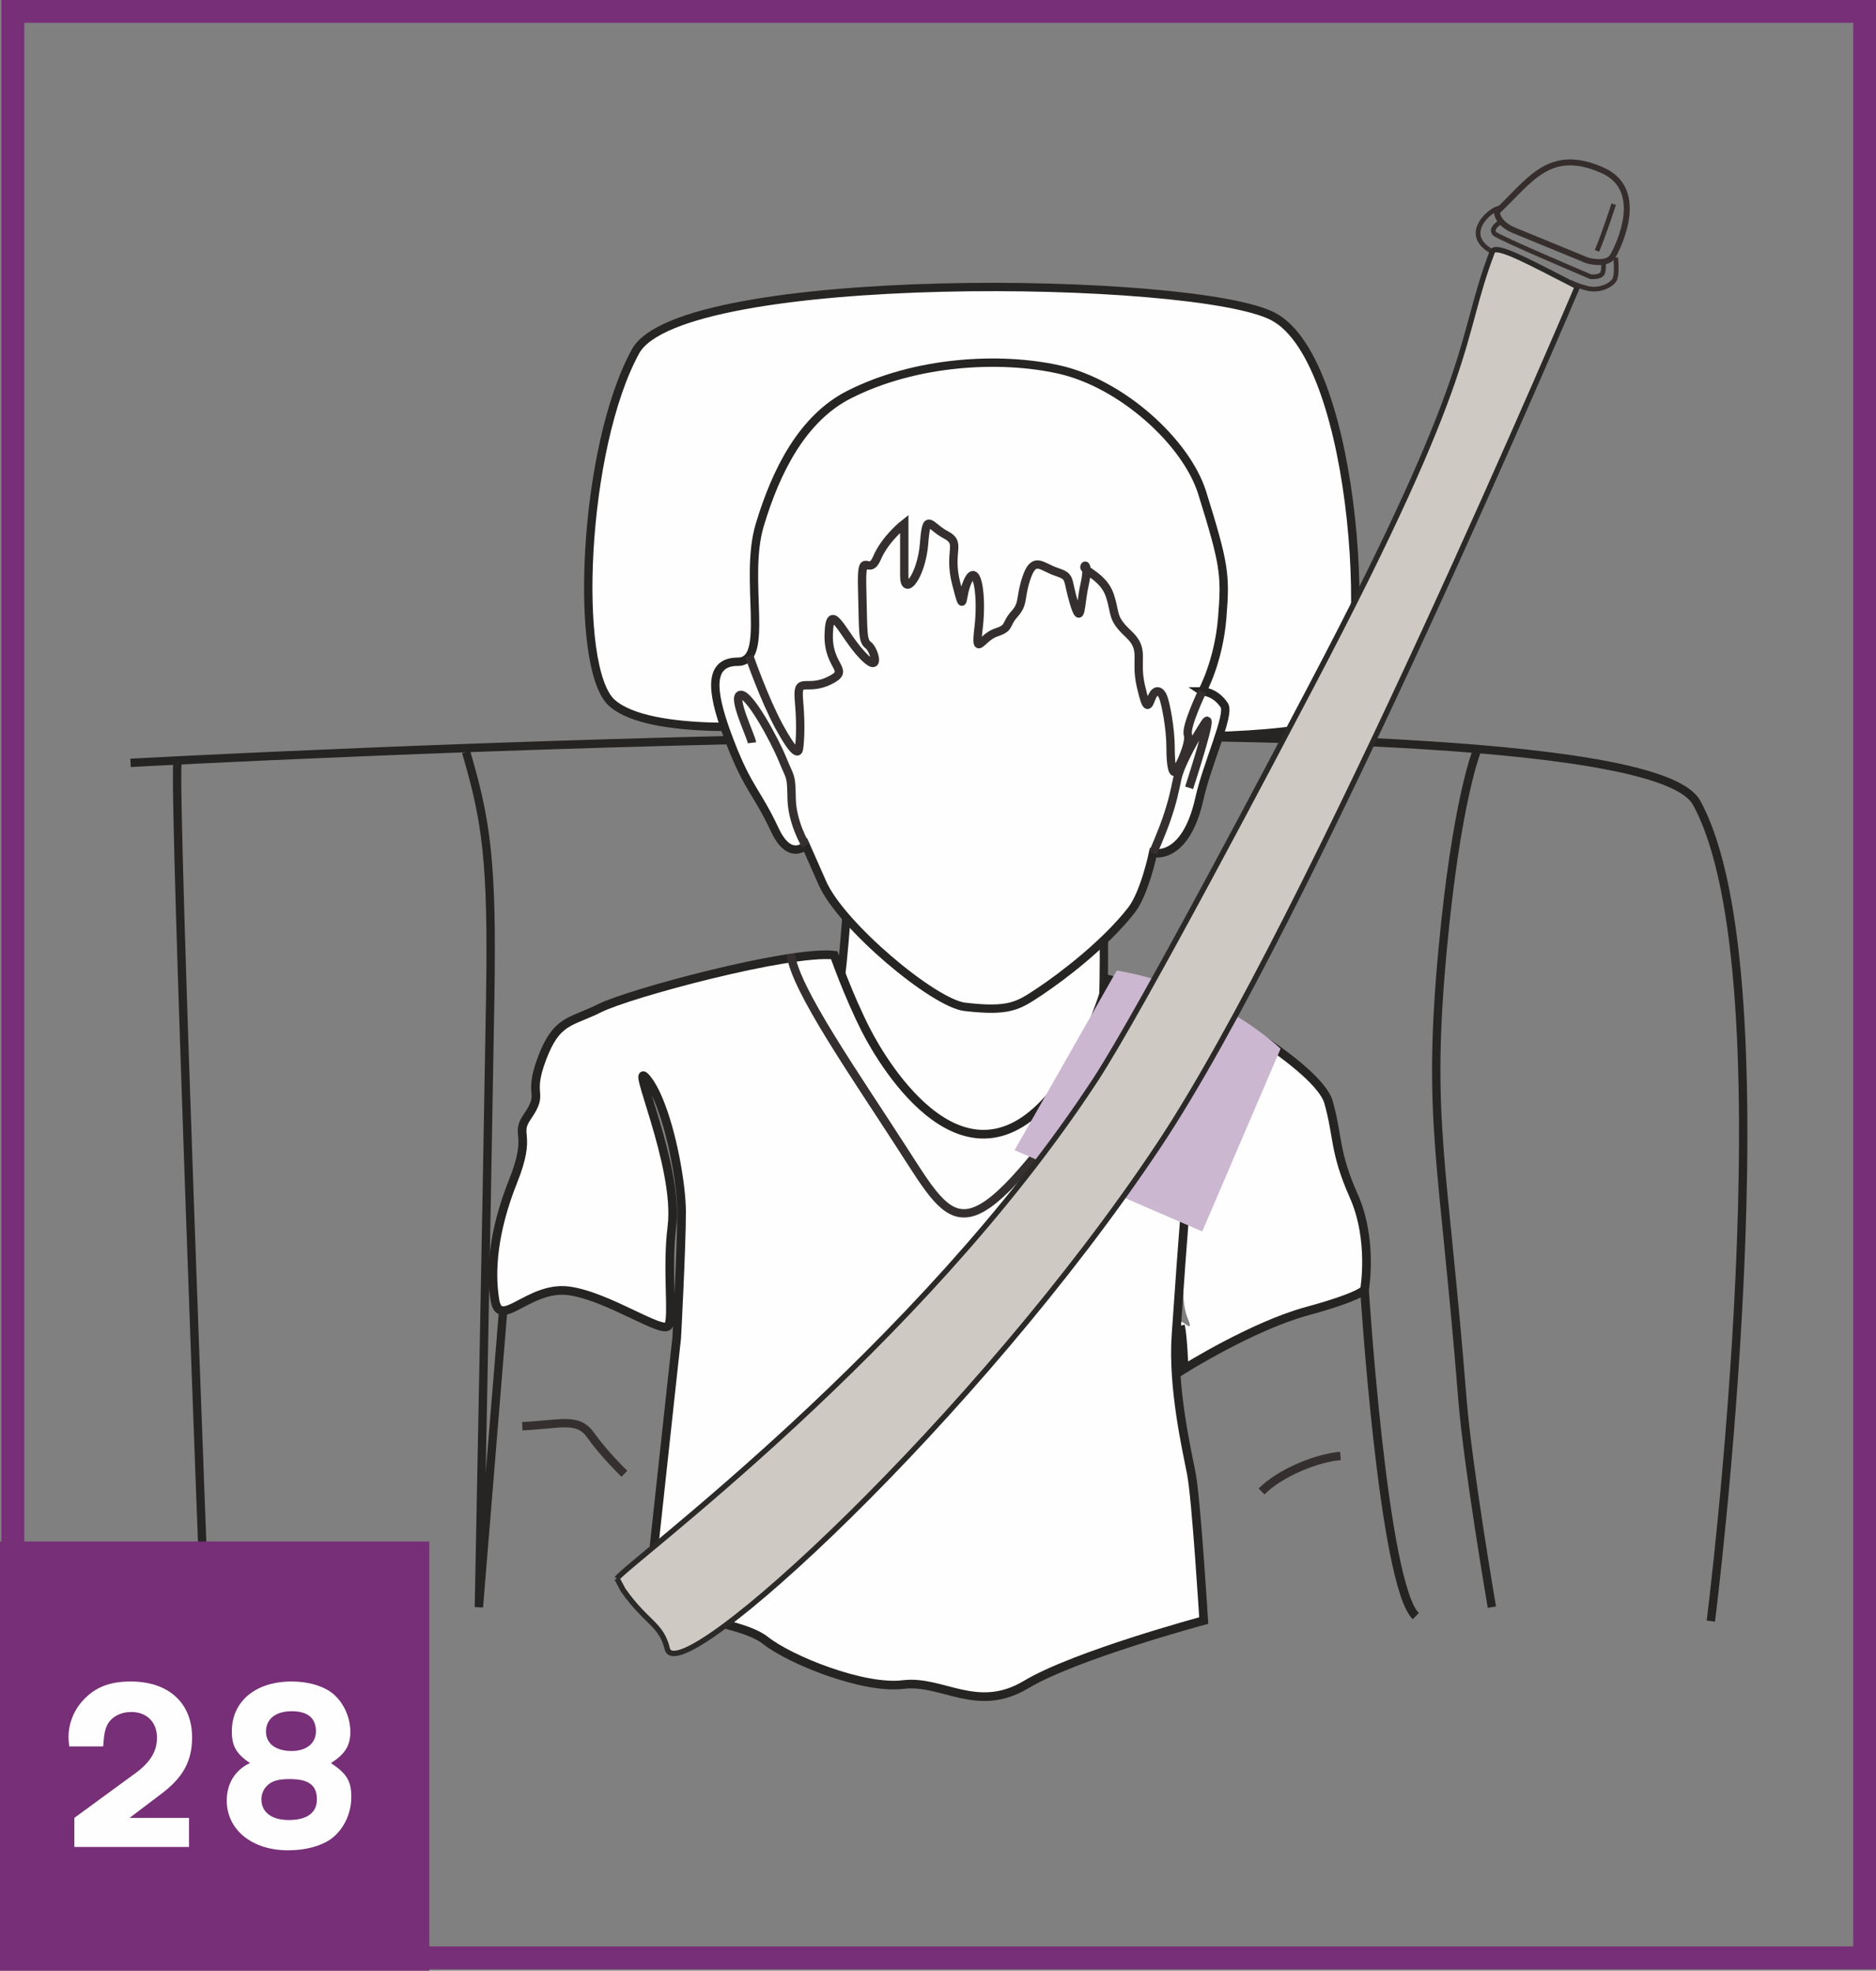
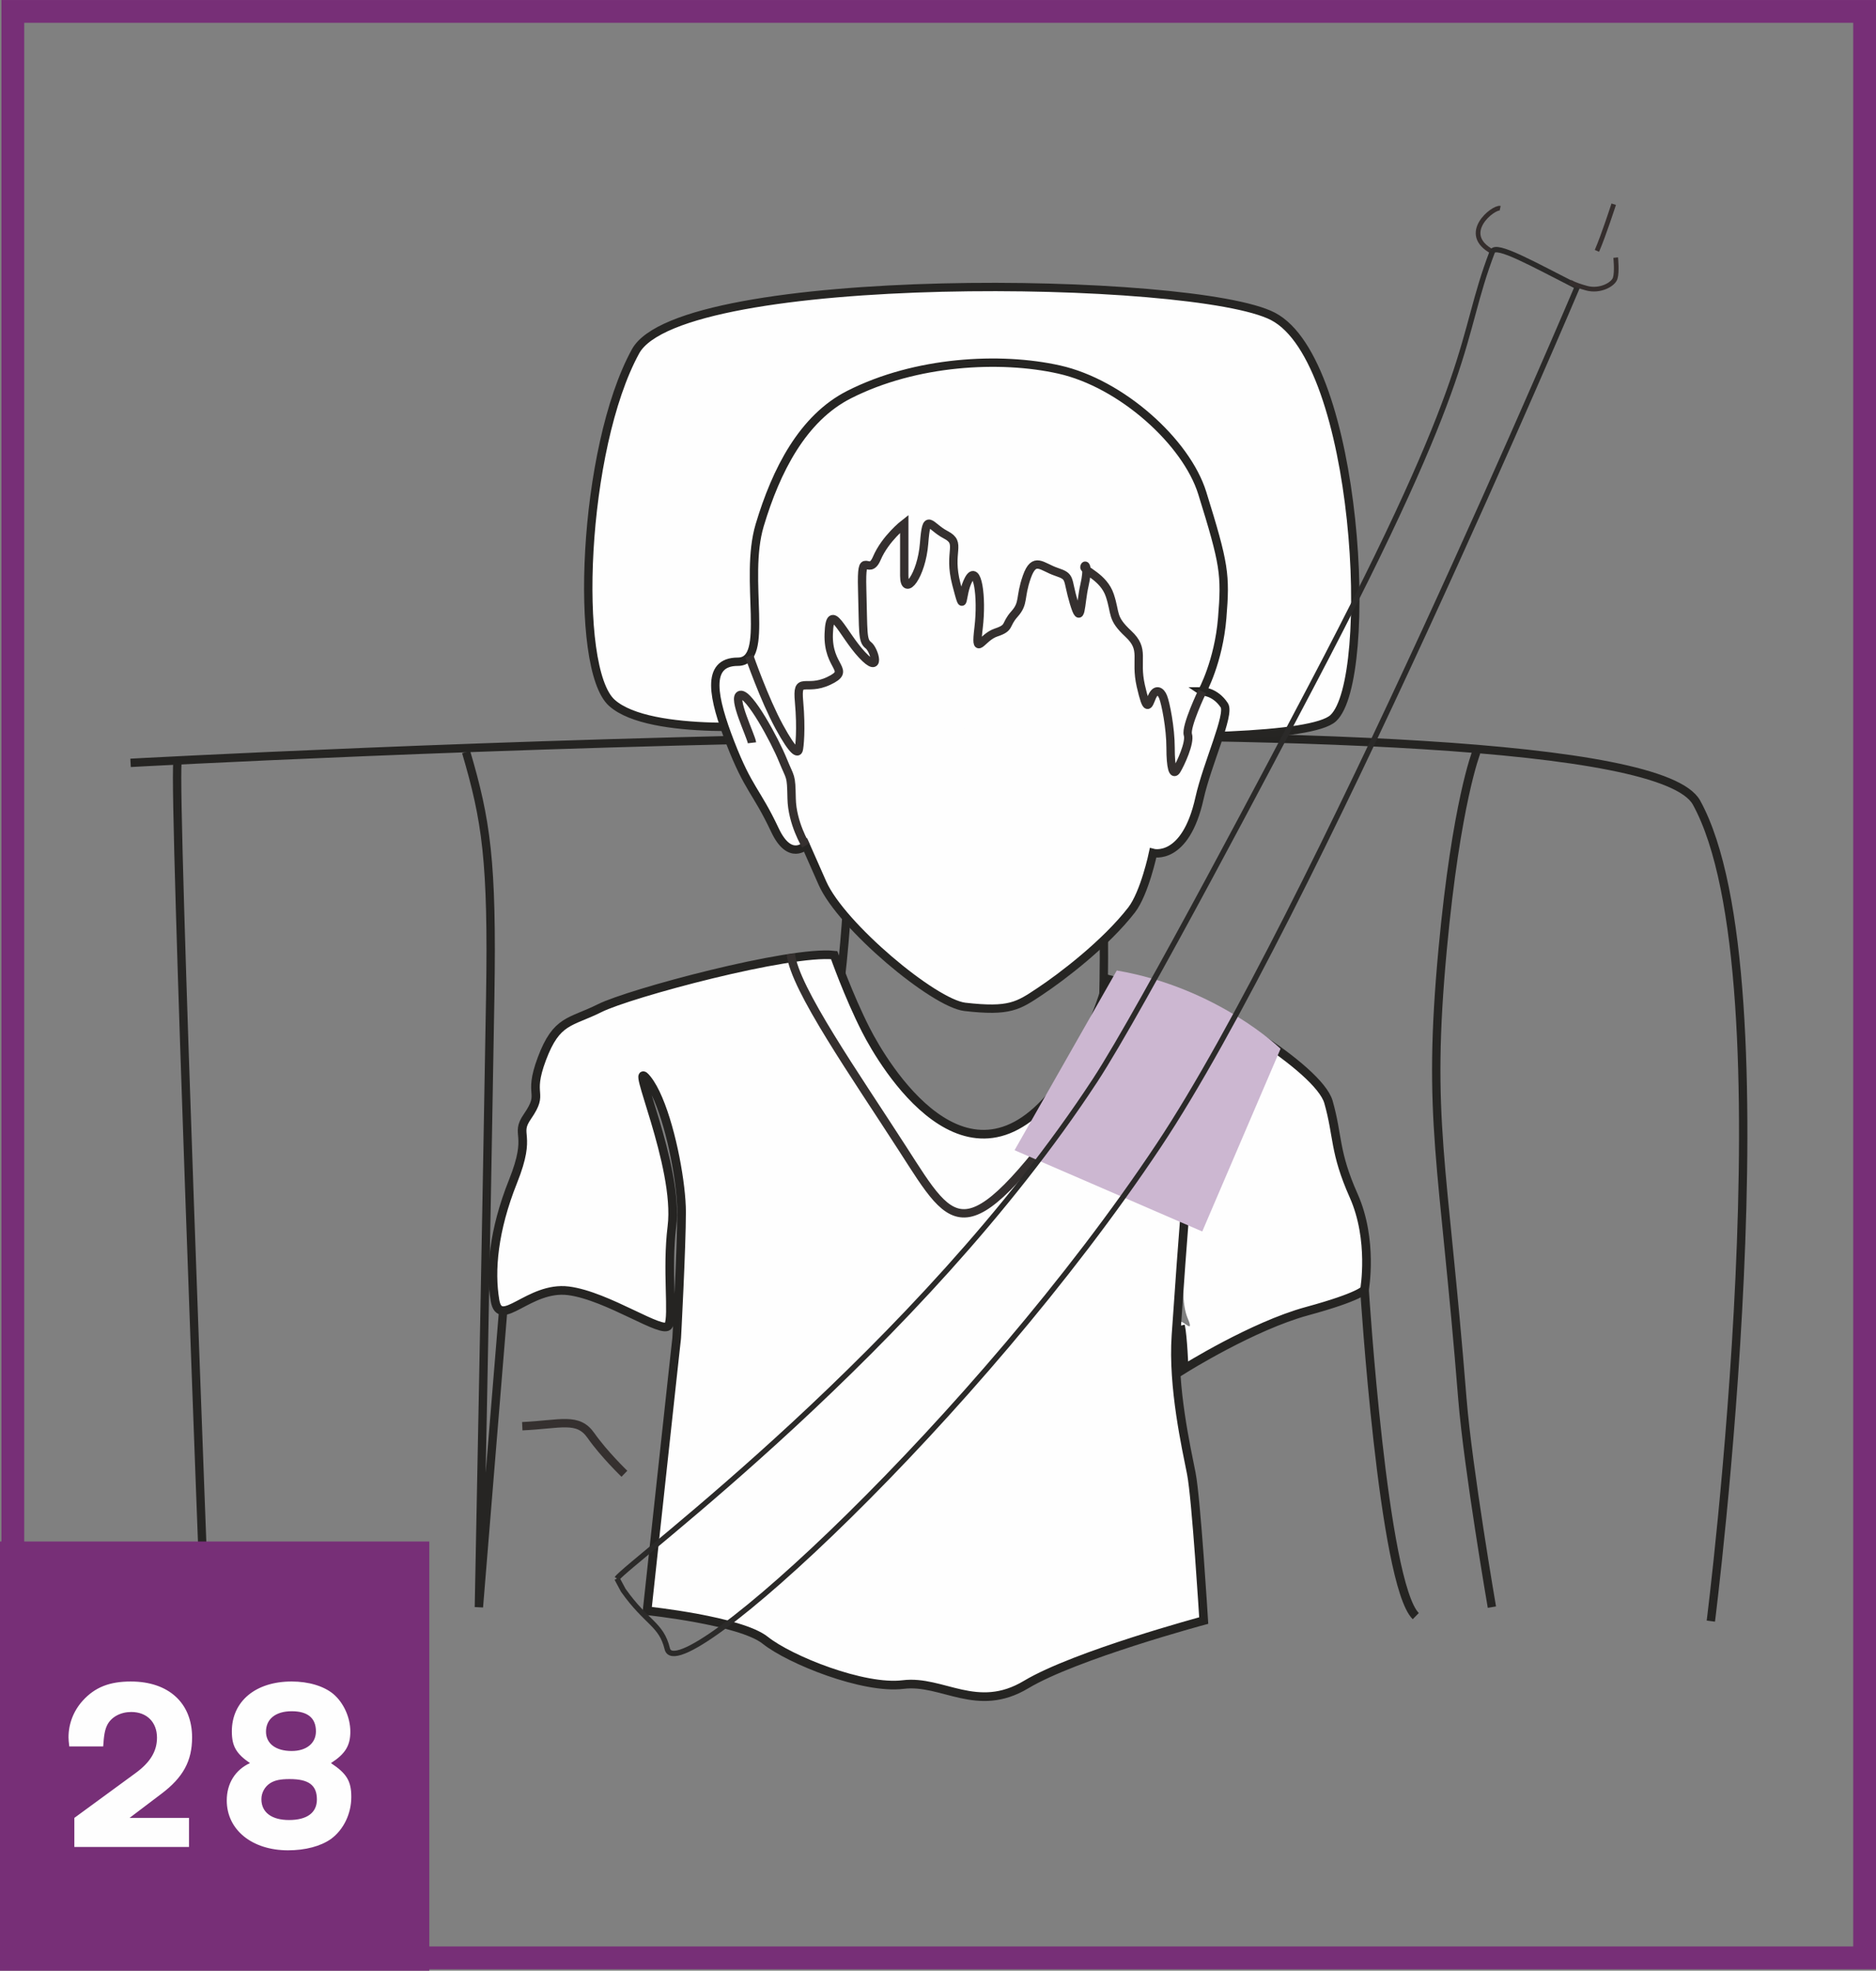
<svg xmlns="http://www.w3.org/2000/svg" xml:space="preserve" width="29.042mm" height="30.513mm" version="1.1" style="shape-rendering:geometricPrecision; text-rendering:geometricPrecision; image-rendering:optimizeQuality; fill-rule:evenodd; clip-rule:evenodd" viewBox="0 0 3112.91 3270.53">
  <rect x="0" y="0" width="3112.91" height="3270.53" fill="#808080" stroke="none" />
  <defs>
    <style type="text/css">
   
    .str8 {stroke:#772F77;stroke-width:37.81;stroke-miterlimit:4}
    .str5 {stroke:#35302F;stroke-width:13.87;stroke-miterlimit:10}
    .str1 {stroke:#262523;stroke-width:13.87;stroke-miterlimit:10}
    .str3 {stroke:#262523;stroke-width:13.87;stroke-miterlimit:10}
    .str0 {stroke:#252422;stroke-width:13.87;stroke-miterlimit:10}
    .str4 {stroke:#252422;stroke-width:14.36;stroke-miterlimit:10}
    .str6 {stroke:#2B2A29;stroke-width:8.98;stroke-miterlimit:2.613}
    .str7 {stroke:#352E2D;stroke-width:9.85;stroke-miterlimit:2.613}
    .str2 {stroke:#352E2D;stroke-width:7.76;stroke-miterlimit:2.613}
    .fil2 {fill:none}
    .fil0 {fill:none;fill-rule:nonzero}
    .fil1 {fill:#FEFEFE}
    .fil5 {fill:#CFC9C4}
    .fil4 {fill:#CCB7D1}
    .fil3 {fill:#FEFEFE;fill-rule:nonzero}
    .fil6 {fill:#772F77;fill-rule:nonzero}
   
  </style>
  </defs>
  <g id="Слой_x0020_1">
    <path class="fil0 str0" d="M2838.85 2690.38c0,0 135.46,-1069.54 -23.82,-1358.5 -111.35,-201.7 -2598.38,-65.88 -2598.38,-65.88" />
    <path class="fil1 str1" d="M1299.49 1202.57c0,0 -220.78,21.16 -284.32,-36.28 -63.69,-57.44 -48.72,-422.48 39.37,-583.15 75.25,-137.15 928.08,-125.77 1057.79,-58.05 142.5,74.22 169.3,602.16 99.97,666.71 -69.25,64.55 -912.81,10.77 -912.81,10.77z" />
    <path class="fil2 str2" d="M2489.27 345.52c-11.24,-2.4 -68.04,42.39 -13,72.14" />
    <path class="fil2 str2" d="M2649.84 416.29c11.28,-25.98 27.84,-77.42 27.84,-77.42" />
    <path class="fil1" d="M1424.28 823.28c3.01,0 5.42,2.48 5.42,5.39 0,3.01 -2.41,5.5 -5.42,5.5 -3.13,0 -5.53,-2.49 -5.53,-5.5 0,-2.92 2.4,-5.39 5.53,-5.39z" />
    <path class="fil1" d="M1708.88 832.23c-3.01,0 -5.53,2.4 -5.53,5.38 0,3.02 2.52,5.5 5.53,5.5 3.09,0 5.57,-2.48 5.57,-5.5 0,-2.98 -2.49,-5.38 -5.57,-5.38z" />
-     <path class="fil3" d="M1406.04 1497.03c0,0 -5.86,109.35 -21.66,207.28 -14.05,88.07 364.78,402.58 436.88,64.69 13.73,-64.79 10.1,-235.71 10.1,-235.71l-425.31 -36.25z" />
+     <path class="fil3" d="M1406.04 1497.03l-425.31 -36.25z" />
    <path class="fil0 str3" d="M1406.04 1497.03c0,0 -5.86,109.35 -21.66,207.28 -14.05,88.07 364.78,402.58 436.88,64.69 13.73,-64.79 10.1,-235.71 10.1,-235.71l-425.31 -36.25z" />
    <path class="fil3" d="M1839.13 1625.21c0,0 58.74,15.77 107.77,23.97 48.89,8.19 241.07,122.38 257.45,179.6 16.27,57.16 9.2,82.13 41.89,155.65 32.62,73.46 17.95,155.69 17.95,155.69 0,0 -5.93,11.43 -95.76,35.92 -89.89,24.53 -203.58,95.77 -203.58,95.77 0,0 -2,-53.99 -5.99,-71.85 -4.75,-20.9 25.93,20.62 11.99,-11.96 -20.23,-47.53 5.96,-161.65 5.96,-281.37 0,-41.63 -14.87,154.25 -25.47,309.75 -5.82,85.43 17.25,187.33 25.47,229.08 8.16,41.52 20.55,243.98 20.55,243.98 0,0 -212.95,57.27 -294.66,106.19 -81.62,49.04 -138.81,-8.11 -204.15,0 -65.38,8.23 -187.87,-40.81 -228.75,-73.45 -40.88,-32.73 -196.06,-48.96 -196.06,-48.96 0,0 49.04,-453.77 49.04,-451.58 0,2.23 8.16,-152.95 8.16,-210.14 0,-45.69 -15.66,-133.35 -38.69,-187.41 -5.71,-13.54 -11.96,-25 -18.5,-33.15 -32.65,-40.88 53.92,143.33 41.17,244.89 -8.87,71.12 2.58,147.49 -5.56,163.83 -8.16,16.35 -100.98,-49.28 -166.29,-57.47 -65.38,-8.19 -113.51,64.91 -121.71,15.92 -8.22,-49.01 -2.69,-115.86 29.93,-197.57 32.72,-81.65 1.54,-75.47 23.97,-107.76 29.27,-42.64 -0.61,-30.43 23.92,-95.8 24.53,-65.31 46.8,-59.31 95.8,-83.81 48.99,-24.61 315.64,-96.2 389.21,-88.04 0,0 23.45,66.96 52.55,124.14 29.1,57.18 168.9,293.16 318.6,95.59 53.12,-70.12 83.8,-179.61 83.8,-179.61z" />
    <path class="fil0 str4" d="M1976.82 1906.62c0,-41.63 -14.87,154.25 -25.47,309.75 -5.82,85.43 17.25,187.33 25.47,229.08 8.16,41.52 20.55,243.98 20.55,243.98 0,0 -212.95,57.27 -294.66,106.19 -81.62,49.04 -138.81,-8.11 -204.15,0 -65.38,8.23 -187.87,-40.81 -228.75,-73.45 -40.88,-32.73 -196.06,-48.96 -196.06,-48.96 0,0 49.04,-453.77 49.04,-451.58 0,2.23 8.16,-152.95 8.16,-210.14 0,-45.69 -15.66,-133.35 -38.69,-187.41 -5.71,-13.54 -11.96,-25 -18.5,-33.15 -32.65,-40.88 53.92,143.33 41.17,244.89 -8.87,71.12 2.58,147.49 -5.56,163.83 -8.16,16.35 -100.98,-49.28 -166.29,-57.47 -65.38,-8.19 -113.51,64.91 -121.71,15.92 -8.25,-49.01 -2.69,-115.86 29.93,-197.57 32.72,-81.65 1.54,-75.47 23.97,-107.76 29.27,-42.64 -0.61,-30.43 23.92,-95.8 24.53,-65.31 46.8,-59.31 95.8,-83.81 48.99,-24.61 315.64,-96.2 389.21,-88.04 0,0 23.45,66.96 52.55,124.14 29.1,57.18 168.9,293.16 318.6,95.59 53.12,-70.12 83.8,-179.61 83.8,-179.61 0,0 58.74,15.77 107.77,23.97 48.89,8.19 241.07,122.38 257.45,179.6 16.27,57.16 9.2,82.13 41.89,155.65 32.62,73.46 17.95,155.69 17.95,155.69 0,0 -5.93,11.43 -95.76,35.92 -89.89,24.53 -203.58,95.77 -203.58,95.77 0,0 -2,-53.99 -5.99,-71.85" />
    <path class="fil3" d="M1994.92 1147.39c0,0 21.37,0 36.6,23.1 10.02,15.08 -28.38,96.81 -41.17,154.24 -23.38,105.26 -77.01,90.82 -77.01,90.82 0,0 -13.93,66.38 -35.7,94.66 -43.36,55.89 -115.81,111.07 -152.13,135.14 -36.25,24.17 -50.29,34.05 -124.34,25.61 -51.65,-5.88 -205.08,-134.38 -236.47,-205.32 -15.95,-36.22 -27.65,-62.62 -27.65,-62.62 0,0 -26.58,26.98 -51.19,-25.47 -31.15,-66.13 -43.83,-66.96 -74.03,-144.84 -28.67,-74.11 -41.92,-134.53 12.5,-134.53 54.42,0 9.09,-135.96 36.28,-226.7 27.12,-90.6 71.16,-177.56 148.51,-216.72 110.27,-55.93 250.55,-63.4 348.26,-41.52 103.24,23.02 211.16,120.15 237.55,204.93 36.89,118.65 39.02,135 33.12,207.45 -5.93,72.56 -33.12,121.78 -33.12,121.78z" />
    <path class="fil0 str3" d="M1994.92 1147.39c0,0 21.37,0 36.6,23.1 10.02,15.08 -28.38,96.81 -41.17,154.24 -23.38,105.26 -77.01,90.82 -77.01,90.82 0,0 -13.93,66.38 -35.7,94.66 -43.36,55.89 -115.81,111.07 -152.13,135.14 -36.25,24.17 -50.29,34.05 -124.34,25.61 -51.65,-5.88 -205.08,-134.38 -236.47,-205.32 -15.95,-36.22 -27.65,-62.62 -27.65,-62.62 0,0 -26.58,26.98 -51.19,-25.47 -31.15,-66.13 -43.83,-66.96 -74.03,-144.84 -28.67,-74.11 -41.92,-134.53 12.5,-134.53 54.42,0 9.09,-135.96 36.28,-226.7 27.12,-90.6 71.16,-177.56 148.51,-216.72 110.27,-55.93 250.55,-63.4 348.26,-41.52 103.24,23.02 211.16,120.15 237.55,204.93 36.89,118.65 39.02,135 33.12,207.45 -5.93,72.56 -33.12,121.78 -33.12,121.78z" />
    <path class="fil0 str5" d="M1994.92 1147.39c0,0 -27.91,58.33 -23.82,71.84 4.09,13.47 -12.36,48.43 -18.53,58.66 -6.14,10.28 -10.2,-4.13 -10.2,-36.96 0,-32.95 -8.23,-74.04 -12.39,-84.28 -4.06,-10.24 -12.25,-14.41 -18.5,0 -6.11,14.37 -8.19,26.66 -18.5,-18.46 -10.24,-45.23 7.97,-59.64 -20.7,-86.36 -28.59,-26.66 -20.4,-32.87 -30.71,-63.72 -10.17,-30.75 -43.32,-41.03 -42.13,-47.2 1.11,-6.18 7.07,0 -0.04,30.78 -7.07,30.86 -4.98,69.91 -17.39,28.77 -12.28,-41.05 -4.09,-43.1 -28.77,-51.36 -24.72,-8.19 -37,-26.66 -49.39,8.26 -12.22,34.88 -4.03,43.1 -20.44,61.6 -16.53,18.5 -6.18,22.64 -30.83,30.83 -24.64,8.26 -34.91,43.17 -28.74,-8.19 6.14,-51.33 -2.05,-106.87 -16.45,-80.17 -14.36,26.69 -5.88,63.75 -20.4,8.22 -14.59,-55.5 10.05,-67.82 -17.67,-82.16 -27.66,-14.41 -31.73,-39.05 -35.93,14.34 -4.2,53.49 -32.91,90.41 -32.91,53.49l0 -86.22c0,0 -31.53,24.53 -45.54,57.44 -14.04,32.87 -26.37,-20.65 -24.29,51.33 2.02,71.92 0,85.24 10.25,92.93 10.27,7.76 22.2,50.9 -10.49,15.99 -32.62,-34.95 -53.2,-92.47 -55.25,-34.95 -2.11,57.52 39.09,59.6 0,78.17 -38.97,18.38 -53.44,-10.31 -49.24,34.84 4.09,45.23 0.68,76.09 -0.72,80.14 -1.4,4.09 -7.51,6.29 -32.19,-38.94 -24.72,-45.3 -49.71,-117.24 -49.71,-117.24" />
    <path class="fil0 str5" d="M1312.27 1583.32c5.81,56.77 107.83,202.49 185.6,323.3 88.51,137.33 103.24,179.75 305.34,-101.8 76.48,-106.47 107.76,-167.61 107.76,-167.61" />
    <path class="fil4" d="M1853.1 1610.62l-169.62 298.22 311.44 134.89 129.93 -303.23c0,0 -103.92,-101.29 -271.75,-129.89z" />
-     <path class="fil5" d="M1023.77 2619.7c15.45,-23.68 502.37,-382.14 793.47,-826.96 77.19,-117.86 307.96,-557.51 358.29,-653.32 281.31,-534.74 243.23,-571.74 300.74,-721.78 5.53,-14.56 68.03,20.93 141.17,58.04 0,0 -444.89,1049.72 -694.52,1424.92 -300.45,451.83 -797.75,908.93 -815.68,835.69 -10.1,-41.43 -34.19,-42.25 -73.03,-97.14l-10.45 -19.46z" />
    <path class="fil2 str6" d="M1023.77 2619.7c15.45,-23.68 502.37,-382.14 793.47,-826.96 77.19,-117.86 307.96,-557.51 358.29,-653.32 281.31,-534.74 243.23,-571.74 300.74,-721.78 5.53,-14.56 68.03,20.93 141.17,58.04 0,0 -444.89,1049.72 -694.52,1424.92 -300.45,451.83 -797.75,908.93 -815.68,835.69 -10.1,-41.43 -34.19,-42.25 -73.03,-97.14l-10.45 -19.46" />
    <path class="fil1" d="M1485.46 1150.37c3.04,0 5.46,2.44 5.46,5.39 0,2.95 -2.41,5.46 -5.46,5.46 -3.1,0 -5.57,-2.51 -5.57,-5.46 0,-2.95 2.48,-5.39 5.57,-5.39z" />
    <path class="fil1" d="M1770.13 1159.27c-3.13,0 -5.57,2.44 -5.57,5.39 0,3.02 2.44,5.46 5.57,5.46 2.98,0 5.49,-2.43 5.49,-5.46 0,-2.95 -2.51,-5.39 -5.49,-5.39z" />
    <path class="fil2 str2" d="M2680.98 427.51c0,0 2.48,23.6 -0.76,34.05 -3.09,10.63 -25.64,22.73 -47.62,16.64 -22.03,-6.08 -27.63,-10.49 -27.63,-10.49" />
-     <path class="fil2 str7" d="M2513.12 382.64c30.14,12.43 120.45,49.47 120.45,49.47 0,0 32.68,9.98 42.82,-7.41 9.91,-17.52 55.03,-110.03 -17.46,-142.17 -88.48,-39.23 -120.3,17.71 -175.09,68.96 0,0 -0.86,18.71 29.27,31.15" />
-     <path class="fil2 str2" d="M2489.27 368.72c-8.19,5.46 -15.23,12.85 -9.01,19.18 6.17,6.58 159.34,71.37 159.34,71.37 0,0 17.39,1.62 19.9,-6.97 2.55,-8.65 0.64,-18.5 0.64,-18.5" />
-     <path class="fil2 str5" d="M2093.32 2475.23c30.83,-31.21 92.21,-55.89 130.94,-58.98" />
    <path class="fil2 str5" d="M866.65 2366.91c64.73,-3.05 92.38,-15.45 113.98,15.48 21.54,30.75 55.46,63.41 55.46,63.41" />
    <path class="fil3" d="M1732.63 1206.39c6.03,-5.82 3.59,-1.4 26.83,-21.52 11.75,-10.2 35.27,-9.63 50.29,-6.07 16.27,3.77 24.21,6.83 29.35,10.7 10.74,8.23 10.74,8.23 27.16,22.64 16.49,14.41 -32.58,12.93 -54.92,12.93 -19.58,0 22.27,1.05 15.37,-25.65 -8.44,-32.97 -58.69,-32.51 -61.93,6.22 -1.25,14.51 21.2,17.11 15.95,17.49 -5.42,0.33 -47.3,0.26 -52.59,-2 -5.47,-2.09 -1.62,-8.98 4.49,-14.73z" />
    <path class="fil3" d="M1599.4 1215.76c5.42,-3.53 -1.65,-6.65 -19.22,-29.32 -4.99,-6.4 -13.47,-6.61 -20.84,-7.62 -25.68,-3.7 -60.89,-2.72 -77.81,9.96 -14.19,10.63 -30.83,25.18 -26.58,29.49 4.2,4.38 70.76,8.59 63.15,4.86 -19.66,-9.7 -25.08,-42.68 9.63,-46.67 46.7,-5.32 19.72,46.67 19.72,46.67 0,0 46.59,-3.92 51.94,-7.36z" />
    <path class="fil0 str1" d="M2449.81 1248.03c0,0 -33.2,83.08 -55.9,326.78 -26.54,285.51 0.87,347.15 32.72,747.15 9.3,114.87 48.93,345.21 48.93,345.21" />
    <path class="fil0 str1" d="M834.9 2175.09l-40.27 492.1c0,0 12.21,-614.27 18.82,-1012.72 3.81,-226.56 -6.83,-293.55 -40.02,-406.46" />
    <path class="fil0 str5" d="M1247.79 1232.7c-1.3,-10.82 -33.84,-76.55 -19.22,-79.49 14.73,-2.95 57.26,75.65 70.34,107.98 13.08,32.33 13.87,23.13 14.66,63.94 0.78,40.88 23.45,77.88 23.45,77.88" />
-     <path class="fil0 str5" d="M1973.14 1307.41c0,0 43.75,-133.77 26.65,-108.01 -14.47,21.8 -41.02,68.21 -46.26,92.89 -4.96,23.03 -7.41,36.22 -17.35,65.78 -8.59,24.93 -22.84,57.37 -22.84,57.37" />
    <path class="fil0 str1" d="M294.49 1265.99c-6.98,47.71 45.59,1416.08 45.59,1416.08" />
    <path class="fil0 str4" d="M2264.19 2140.12c0,0 30.72,488.75 85.06,541.95" />
    <polygon class="fil0 str8" points="21.32,37.81 21.32,3230.29 21.32,3249.2 40.22,3249.2 3075.09,3249.2 3094,3249.2 3094,3230.29 3094,37.81 3094,18.91 3075.09,18.91 40.22,18.91 21.32,18.91 " />
    <polygon class="fil6" points="-0,3270.53 712.35,3270.53 712.35,2558.18 -0,2558.18 " />
    <path class="fil3" d="M313.61 3065.13l0 -48.21 -98.59 0 52.66 -39.89c36.24,-27.24 51.06,-54.59 51.06,-93.68 0,-57.11 -38.98,-92.78 -101.67,-92.78 -35.45,0 -59.5,9.57 -79.67,31.68 -15.27,16.87 -23.71,38.18 -23.71,61.1 0,2.85 0.46,8.54 1.25,14.93l56.3 0c1.14,-18.13 2.73,-27.7 6.84,-35.79 6.84,-13.23 22.11,-21.32 39.78,-21.32 25.76,0 42.63,16.87 42.63,42.63 0,22.57 -11.29,41.03 -35.45,58.69l-101.67 74.43 0 48.21 190.22 0zm235.58 -139.16c23.71,-15.27 32.14,-28.95 32.14,-52.2 0,-23.71 -11.29,-48.33 -28.61,-62.8 -15.62,-12.77 -40.58,-20.41 -68.73,-20.41 -59.95,0 -99.28,32.94 -99.28,82.75 0,24.5 7.18,37.04 30.09,52.66 -24.5,11.28 -38.52,33.85 -38.52,62 0,48.67 41.83,82.75 101.67,82.75 28.95,0 54.26,-6.84 71.24,-18.8 20.86,-15.27 33.74,-41.83 33.74,-69.64 0,-26.56 -7.64,-38.98 -33.74,-56.3zm-65.19 -86.06c26.55,0 40.23,11.29 40.23,33.4 0,19.72 -15.72,32.6 -40.23,32.6 -26.56,0 -42.63,-12.42 -42.63,-32.13 0,-20.98 16.07,-33.86 42.63,-33.86zm-3.19 112.61c31.34,0 45.02,10.03 45.02,33.85 0,22.11 -16.53,34.08 -46.27,34.08 -28.95,0 -45.81,-12.77 -45.81,-34.54 0,-10.83 5.69,-20.86 14.47,-26.56 7.63,-4.78 16.53,-6.84 32.6,-6.84z" />
  </g>
</svg>